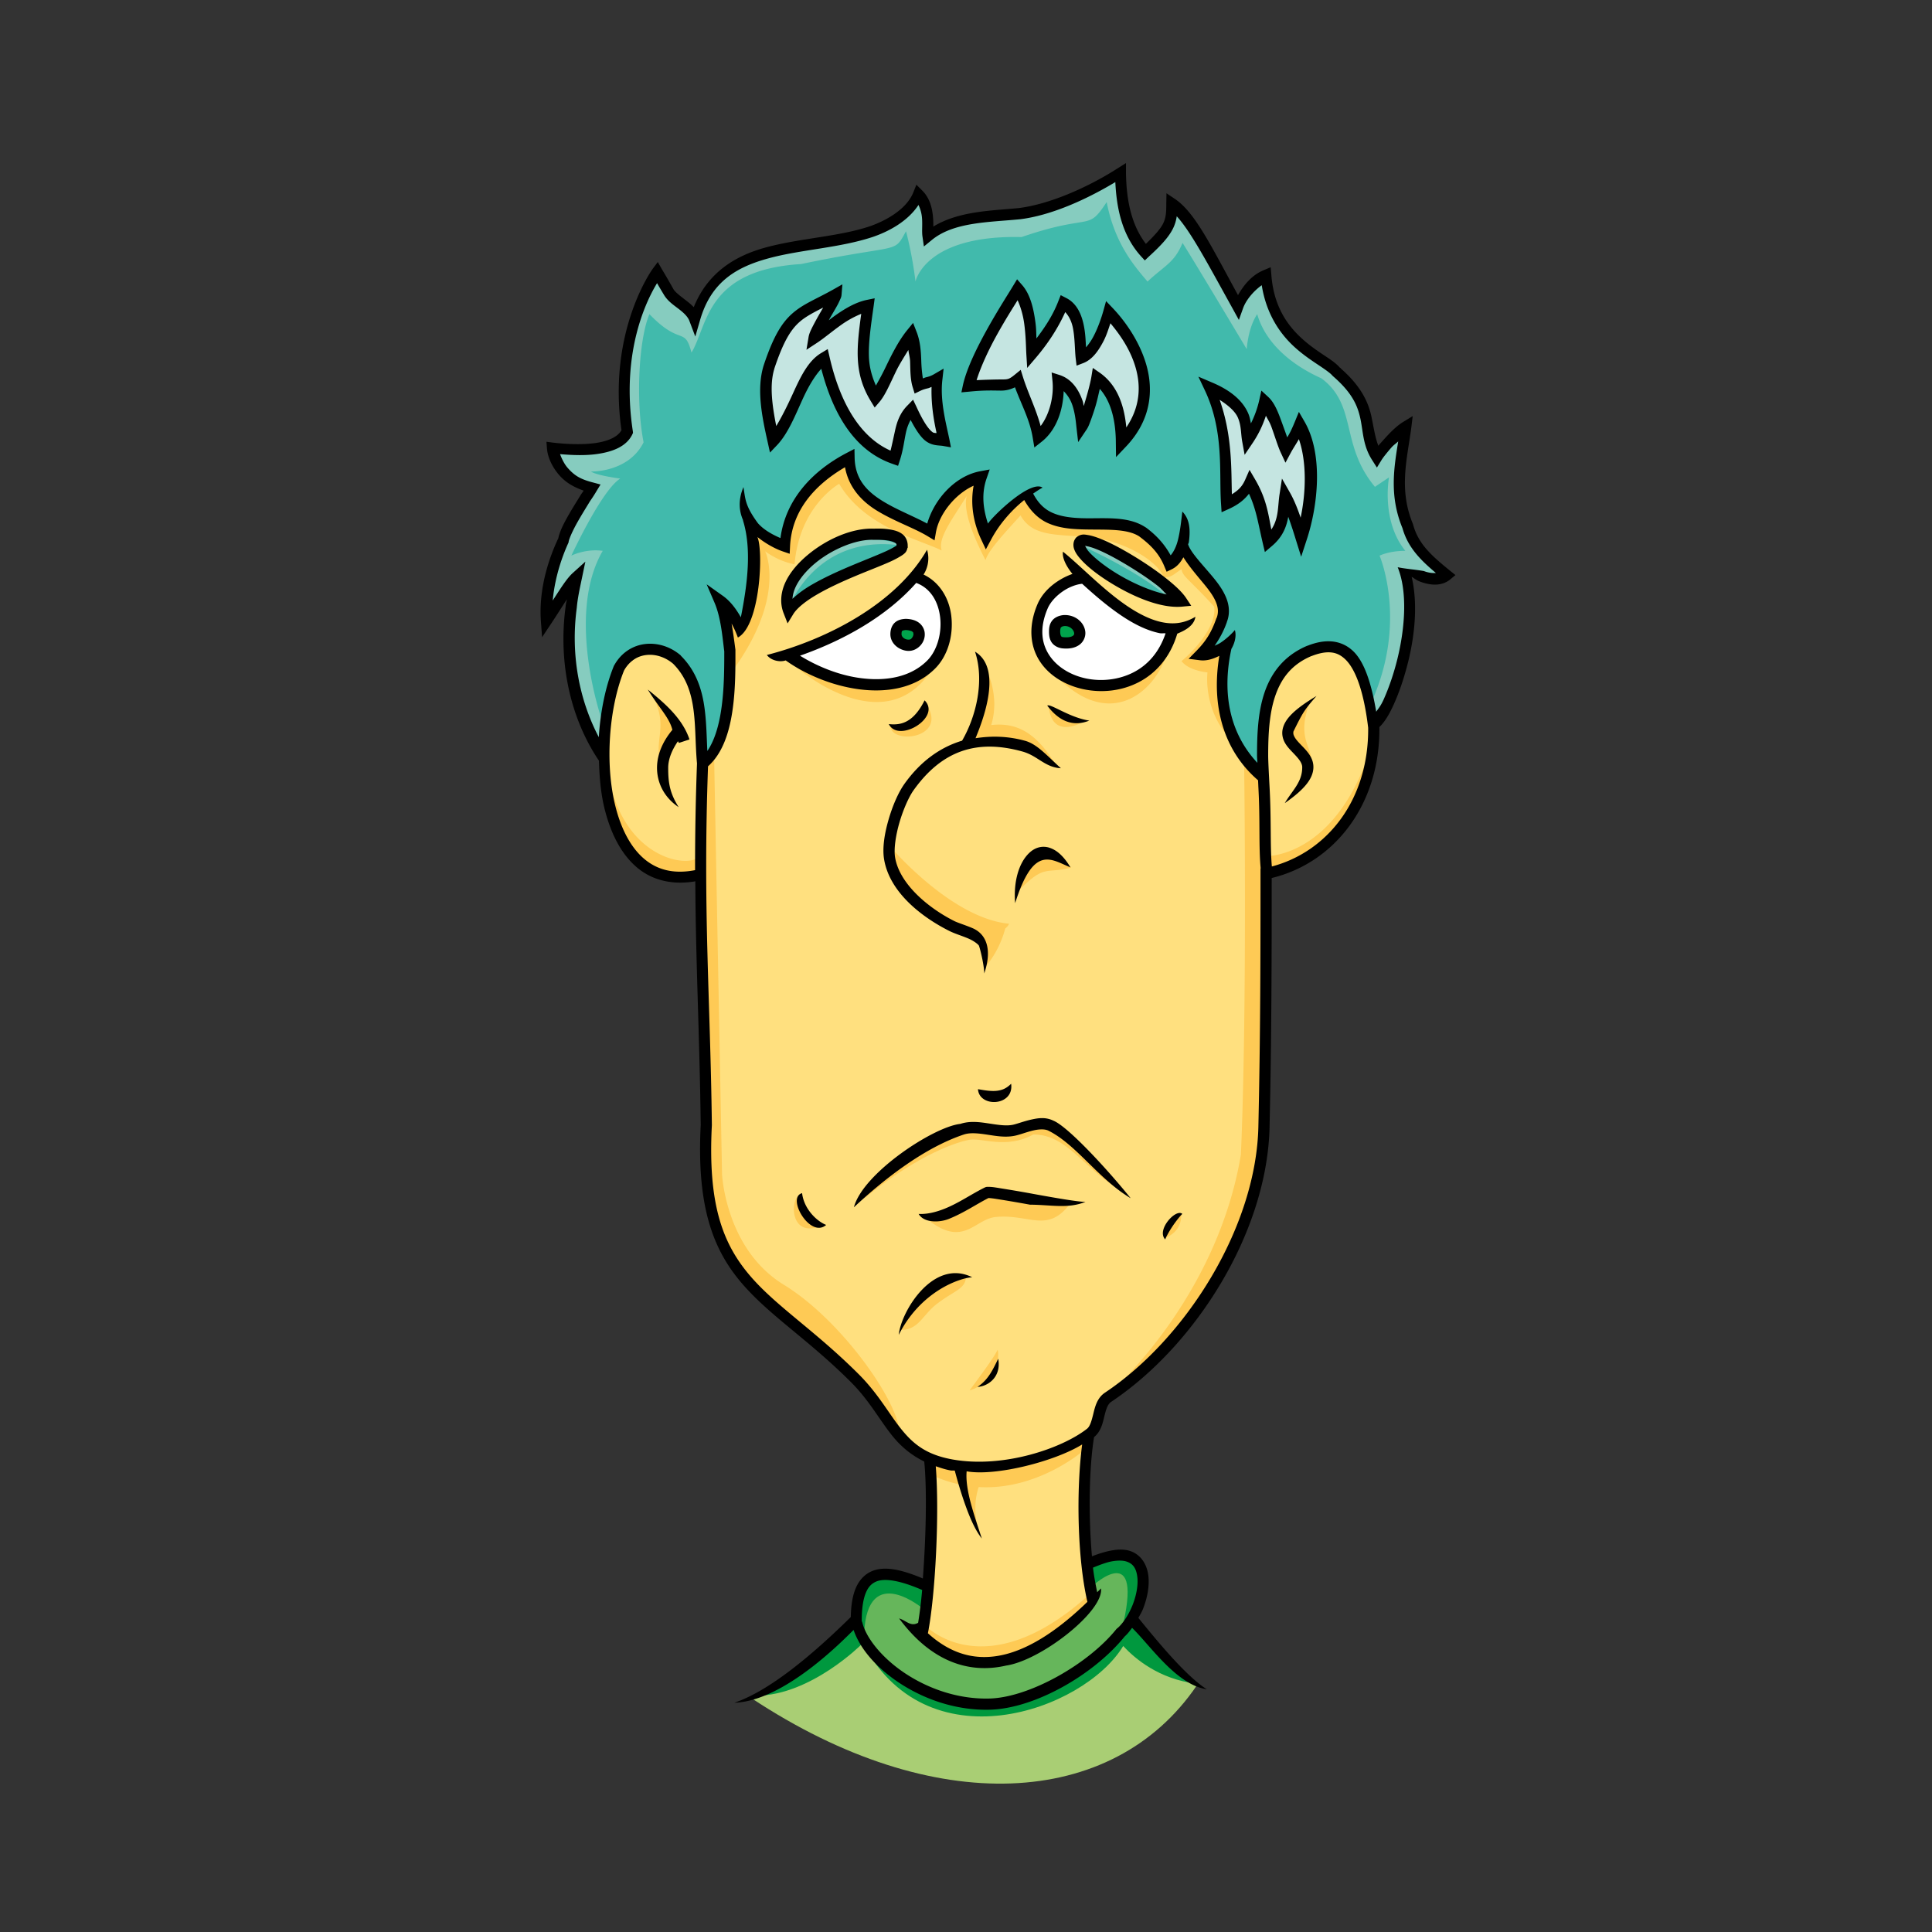
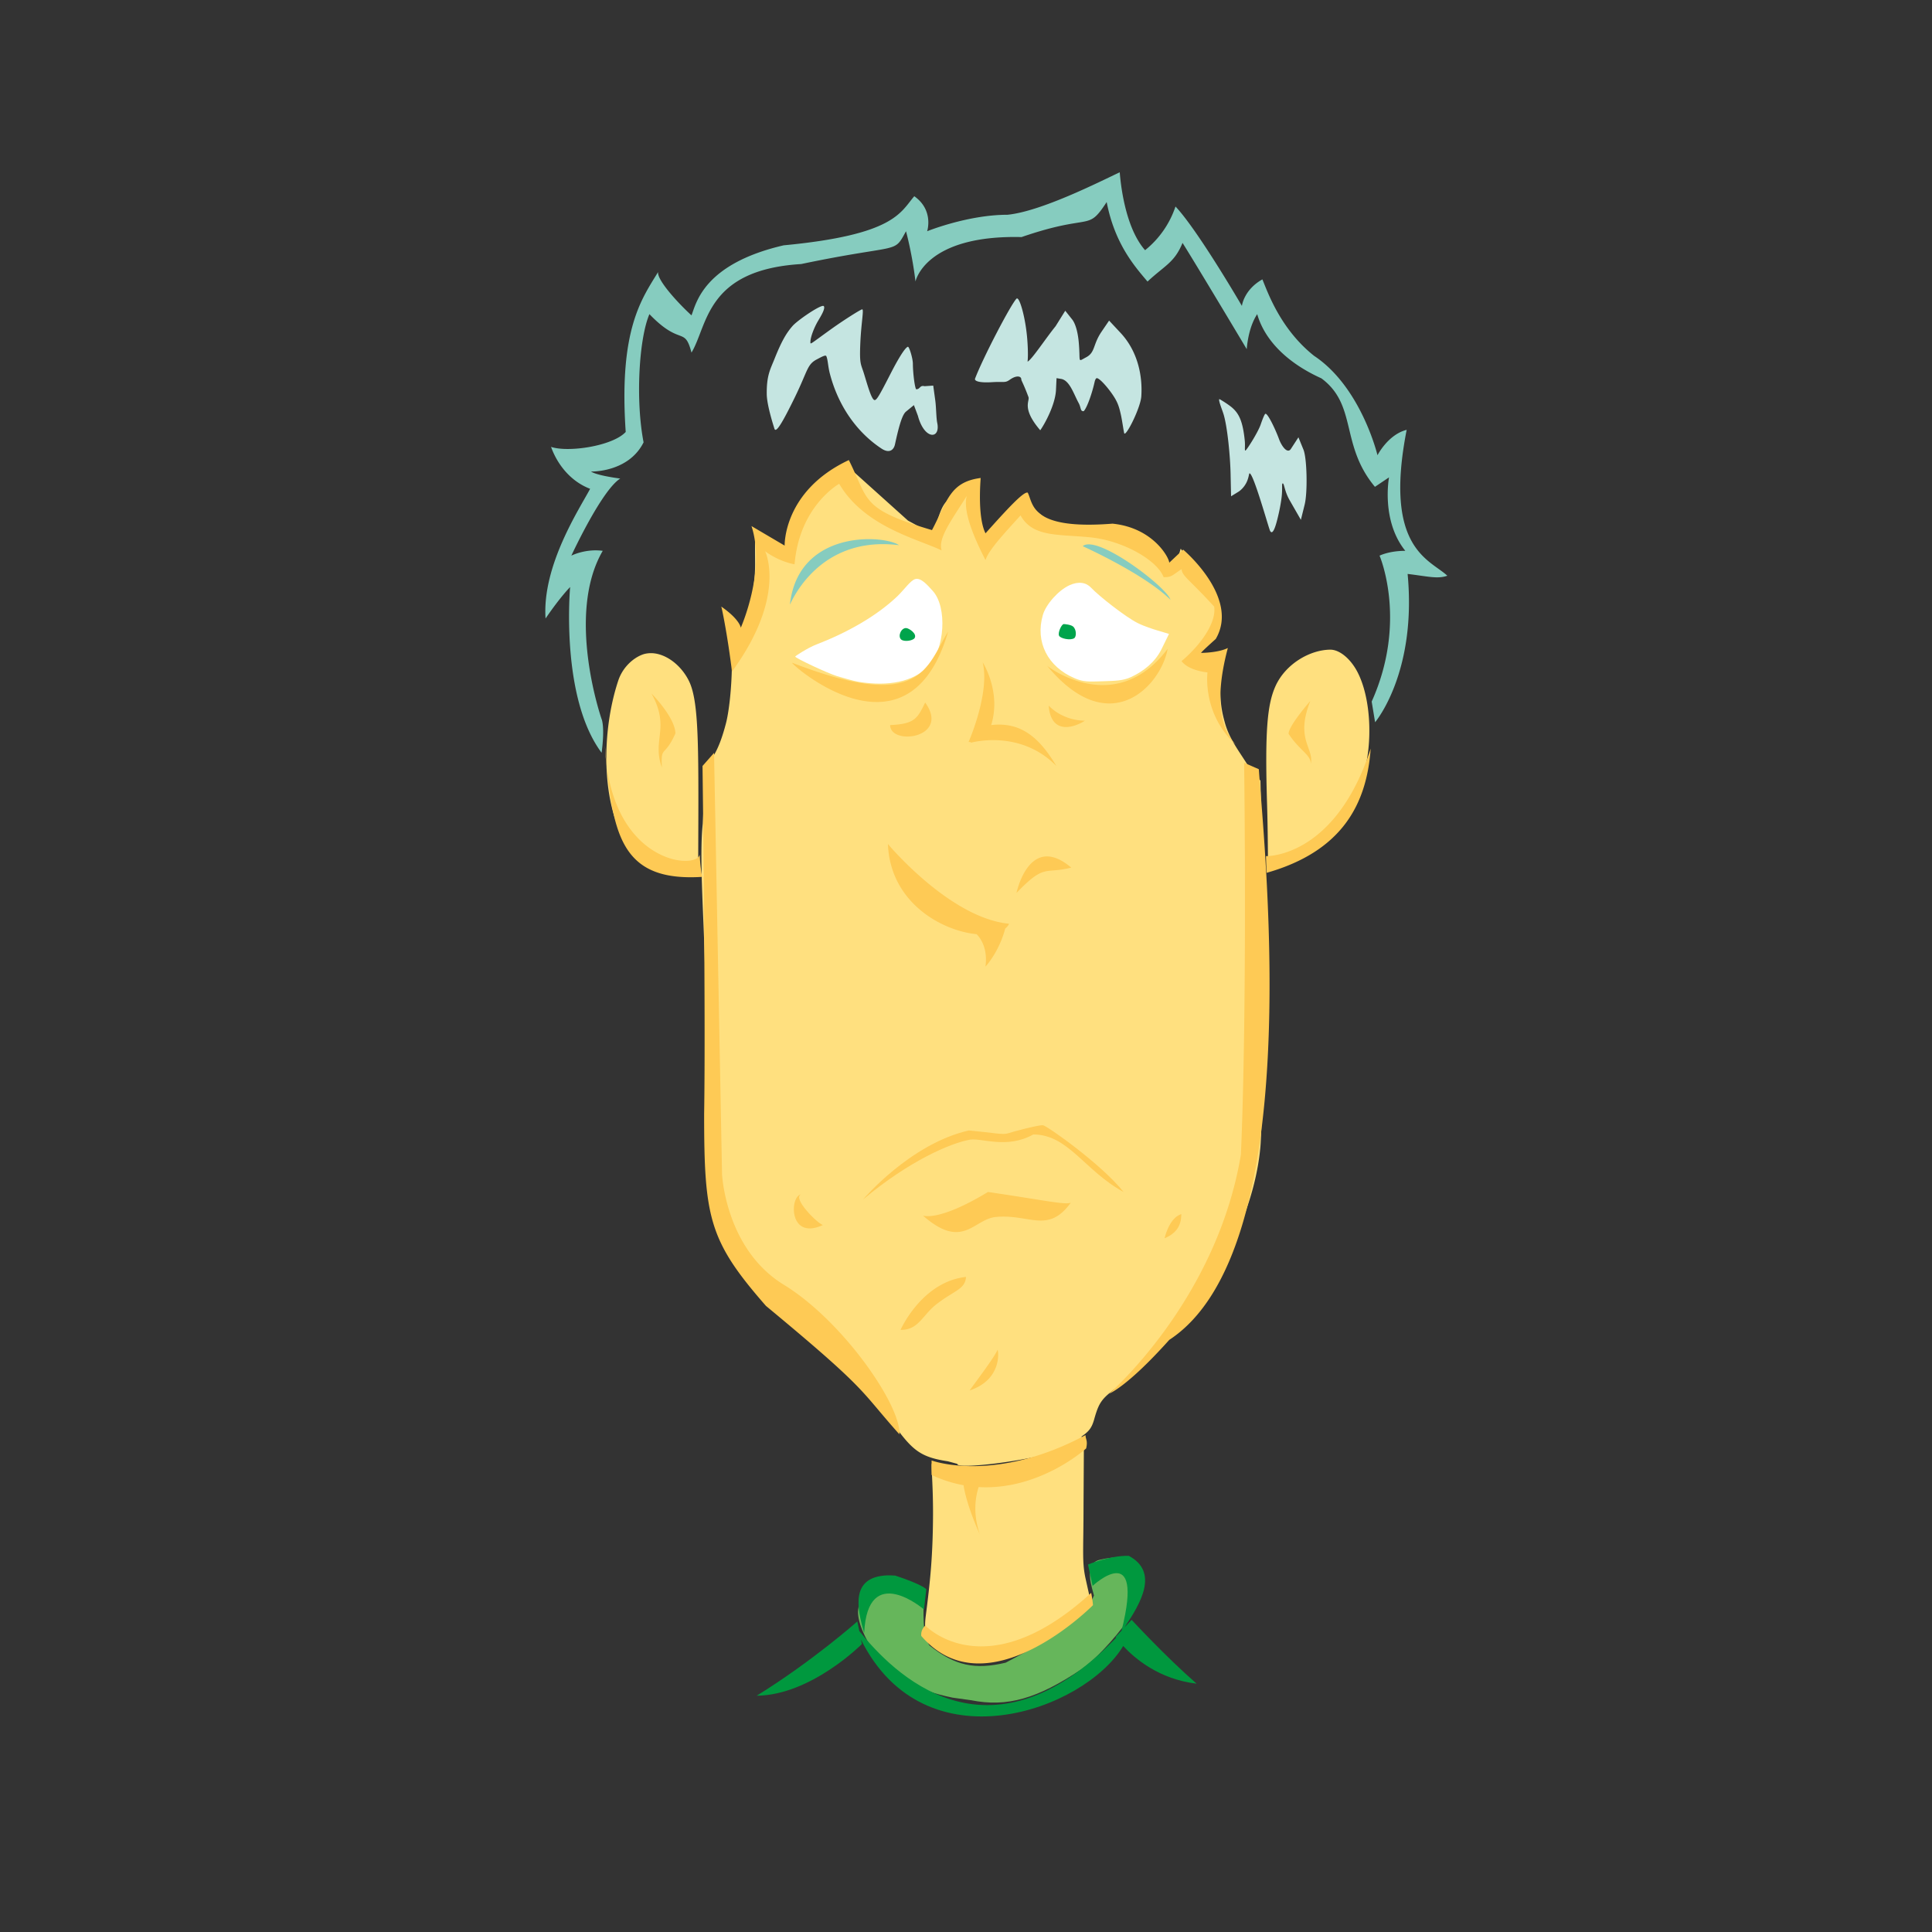
<svg xmlns="http://www.w3.org/2000/svg" viewBox="0 0 300 300">
  <rect x="0" y="0" width="300" height="300" fill="#333333" stroke="none" />
-   <path d="M131.25 71.875c-.04.022-.09.054-.09.125.04-.047.09-.094.09-.125zm-.09.125c-.41.434-2.35 1.521-3.19 2.156-1.82 1.369-3.16 2.996-3.94 4.5-.69 1.334-1.71 4.024-1.72 4.906 0 1.169-.08 1.844-.43 1.844-.26 0-1.73-1.184-4.57-2.594-.11-.054-.06 3.246-.06 4.844 0 4.965-1.54 9.263-2.09 10.313-.33.621-.87-1.228-1.78-1.563-.35.548.18 3.261.24 5.034.14 3.56-.28 8.53-.9 10.9-.53 2.04-1.22 4.03-2.13 5.32l-1.03 1.46-.44 8.82c-.52 4.89.1 13.52.29 20.37.18 6.64.28 17.59.4 24.16.24 13.18.46 15.59 2.19 19.91 1.83 4.58 4.16 6.83 12.47 13.96 7.48 6.42 9.91 8.75 13.03 13.1 3.92 5.45 4.83 6.74 9.69 7.47l1.47.4c-.26.88 10.47-.32 16.03-2.09-3.81 1.64-6.77 2.87-10.94 2.9l-3 .04c-.9-.28-2.72-.6-3.63-.57-.52-.09-2.19-.3-2.37-.37-.26-.1.14 2.56.13 7.94-.03 6.69-.47 10.6-1.13 15.78-.31 2.46.14 3.22.78 3.9.69.74 2.96 2.15 4.09 2.35l1.94.72c1.5.26 3.99-.08 5.5-.47 3.39-.87 7.04-2.67 10.5-5.88l2.85-2.65-.85-3.82c-.57-2.62-.31-4.29-.31-11.5l.06-9.93-.97.4c.48-.33.71-.65.6-1 1.09-.75 1.56-1.27 1.94-2.59.76-2.7 1.13-3.27 3.71-5.16 3.08-2.25 8.16-7.19 10.69-10.56 6.35-8.47 10.69-18.04 11.44-26.75.39-4.61.61-32.44.28-45.22l-.28-11.56-1.78-2.1c-1.43-2.37-3.01-4.23-3.75-6.93-.36-1.32-.72-2.66-.72-5.75 0-3.54.53-5.13.19-4.97-.69.31-3.1.9-3.63.78l-.75-.19 1.28-1.03c1.98-1.16 2.85-4.718 2.85-5.905 0-1.158-.42-2.745-2.07-4.75-.85-1.04-2.11-2.353-2.43-2.844l-1.57-2.343-.5 1.656c-.13.457-.48.905-.9 1.125-.77.399-.74.141-1.32-1-1.35-2.687-3.07-4.407-5.15-4.688-.61-.082-3.83-.428-6.38-.562-4-.211-4.71-.283-5.93-.844-1.3-.594-2.58-1.767-3.57-3.125-.37-.509-1.27-.16-2.9 1.531-.94.97-1.83 1.995-2.35 2.907-1.61 2.85-.97 2.695-1.78.874a11.907 11.907 0 01-1-5.874c.06-.775.2-2.124-.25-2.219-.46-.098-3.66 1.957-4.59 3.187-.92 1.214-1.31 3.639-1.75 4.156l-.38.469-3.59-1.937c-2.2-1.681-4.9-2.658-5.62-3.188-1.38-1.012-3.35-2.683-3.6-3.937-.07-.336-.62-1.331-.62-1.719zm75.37 28.88c-3.14.04-6.87 2.2-8.44 5.59-1.34 2.92-1.68 7.15-1.34 18.44.19 6.32.07 10.16.25 10.15.6-.01 5.06-1.98 6.31-2.84 4.08-2.8 6.87-6.87 8.41-11.97 1.44-4.78 1.22-11.82-.97-15.97-1.06-2-2.76-3.43-4.22-3.4zm-105.84.56c-.33.03-.67.1-.971.22-1.348.51-3.014 1.9-3.719 4.03-2.664 8.05-2.503 18.65.844 24.5 1.035 1.81 3.536 4.4 5.036 4.93.62.23 2.66.85 3.78.72l2.75-.31.03-8.87c.03-12.47-.08-18.21-1.5-21-1.36-2.68-3.99-4.44-6.25-4.22z" fill="#ffe07f" />
+   <path d="M131.25 71.875c-.04.022-.09.054-.09.125.04-.047.09-.094.09-.125zm-.09.125c-.41.434-2.35 1.521-3.19 2.156-1.82 1.369-3.16 2.996-3.94 4.5-.69 1.334-1.71 4.024-1.72 4.906 0 1.169-.08 1.844-.43 1.844-.26 0-1.73-1.184-4.57-2.594-.11-.054-.06 3.246-.06 4.844 0 4.965-1.54 9.263-2.09 10.313-.33.621-.87-1.228-1.78-1.563-.35.548.18 3.261.24 5.034.14 3.56-.28 8.53-.9 10.9-.53 2.04-1.22 4.03-2.13 5.32l-1.03 1.46-.44 8.82c-.52 4.89.1 13.52.29 20.37.18 6.64.28 17.59.4 24.16.24 13.18.46 15.59 2.19 19.91 1.83 4.58 4.16 6.83 12.47 13.96 7.48 6.42 9.91 8.75 13.03 13.1 3.92 5.45 4.83 6.74 9.69 7.47l1.47.4c-.26.88 10.47-.32 16.03-2.09-3.81 1.64-6.77 2.87-10.94 2.9l-3 .04c-.9-.28-2.72-.6-3.63-.57-.52-.09-2.19-.3-2.37-.37-.26-.1.14 2.56.13 7.94-.03 6.69-.47 10.6-1.13 15.78-.31 2.46.14 3.22.78 3.9.69.74 2.96 2.15 4.09 2.35l1.94.72c1.5.26 3.99-.08 5.5-.47 3.39-.87 7.04-2.67 10.5-5.88l2.85-2.65-.85-3.82c-.57-2.62-.31-4.29-.31-11.5l.06-9.93-.97.4c.48-.33.71-.65.6-1 1.09-.75 1.56-1.27 1.94-2.59.76-2.7 1.13-3.27 3.71-5.16 3.08-2.25 8.16-7.19 10.69-10.56 6.35-8.47 10.69-18.04 11.44-26.75.39-4.61.61-32.44.28-45.22l-.28-11.56-1.78-2.1c-1.43-2.37-3.01-4.23-3.75-6.93-.36-1.32-.72-2.66-.72-5.75 0-3.54.53-5.13.19-4.97-.69.31-3.1.9-3.63.78l-.75-.19 1.28-1.03c1.98-1.16 2.85-4.718 2.85-5.905 0-1.158-.42-2.745-2.07-4.75-.85-1.04-2.11-2.353-2.43-2.844l-1.57-2.343-.5 1.656c-.13.457-.48.905-.9 1.125-.77.399-.74.141-1.32-1-1.35-2.687-3.07-4.407-5.15-4.688-.61-.082-3.83-.428-6.38-.562-4-.211-4.71-.283-5.93-.844-1.3-.594-2.58-1.767-3.57-3.125-.37-.509-1.27-.16-2.9 1.531-.94.97-1.83 1.995-2.35 2.907-1.61 2.85-.97 2.695-1.78.874a11.907 11.907 0 01-1-5.874c.06-.775.2-2.124-.25-2.219-.46-.098-3.66 1.957-4.59 3.187-.92 1.214-1.31 3.639-1.75 4.156l-.38.469-3.59-1.937zm75.37 28.88c-3.14.04-6.87 2.2-8.44 5.59-1.34 2.92-1.68 7.15-1.34 18.44.19 6.32.07 10.16.25 10.15.6-.01 5.06-1.98 6.31-2.84 4.08-2.8 6.87-6.87 8.41-11.97 1.44-4.78 1.22-11.82-.97-15.97-1.06-2-2.76-3.43-4.22-3.4zm-105.84.56c-.33.03-.67.1-.971.22-1.348.51-3.014 1.9-3.719 4.03-2.664 8.05-2.503 18.65.844 24.5 1.035 1.81 3.536 4.4 5.036 4.93.62.23 2.66.85 3.78.72l2.75-.31.03-8.87c.03-12.47-.08-18.21-1.5-21-1.36-2.68-3.99-4.44-6.25-4.22z" fill="#ffe07f" />
  <path d="M166.9 105.33c-4.228-1.781-6.18-5.656-4.965-9.84.482-1.658 2.43-3.837 4.121-4.61 1.435-.656 2.608-.438 3.375.386 1.174 1.261 5.317 4.52 7.217 5.476 1.023.515 2.422.958 3.06 1.149l1.815.544-1.17 2.38c-.971 1.973-2.737 3.403-4.741 4.327-1.232.568-2.39.577-4.45.648-2.206.075-2.944.095-4.262-.46zM133.36 105.88c-.811-.133-2.648-.663-3.386-.89-1.506-.462-6.496-2.812-6.494-3.039 0-.081 1.958-1.36 3.248-1.858 4.742-1.827 9.345-4.385 12.617-7.51 1.061-1.014 2.04-2.468 2.78-2.665.894-.238 1.882.918 2.712 1.837 2.301 2.546 1.853 9.104-.66 11.694-2.37 2.44-6.27 3.174-10.816 2.431z" fill="#fff" />
  <path d="M165.19 96.906c-.35 0-.94 1.299-.75 1.782.17.46 1.78.802 2.37.406.35-.23.36-1.36-.19-1.813-.34-.292-1.3-.375-1.43-.375zm-24.44.625c-.79-.091-1.38 1.216-.84 1.75.42.428 1.87.226 2.12-.219.38-.662-.84-1.481-1.28-1.531z" fill="#00a44c" />
-   <path d="M173.34 27.719c-.9.267-7.27 3.525-9.9 4.375-2.41.774-3.78 1.087-7.97 1.531-5.84.617-7.46.64-9.66 2.25-.75.551-1.98 1.541-2.12.875-.1-.453.01-.833-.1-2.312-.1-1.48-.8-2.965-.9-3.063s-1.36 1.117-1.66 1.5c-.61.779-3.2 2.432-4.41 2.906-1.92.755-4.45 1.568-9.31 2.438-9.64 1.726-12.26 2.392-15 4.906-1.75 1.605-2.79 2.526-3.78 5.656-.65 2.07-.51 2.984-.75 2.375-.88-2.216-.45-2.058-1.84-3.25-.85-.724-2.52-1.831-2.88-2.5l-1.03-1.906-1.41 1.75c-1.496 1.883-2.569 6.641-3.12 10.75-.302 2.25-.332 9.484.031 10.781.123.438-.136.981-.937 1.781-1.505 1.505-3.887 1.865-6 1.719L86.312 70l.75 1.75c-.288 1.434 2.351 2.839 4 3.312.855.246.97.418 1.532.594-.197.651-1.123 1.023-2.282 2.938-1.158 1.914-2.245 4.705-2.843 6.25-1.056 2.725-2.313 8.756-2.031 9 .355.308 1.71-2.007 2.187-2.75.85-1.325 2.086-2.465 2.406-2.344.305.115.028.545-.219 1.625-1.897 8.308-2.212 14.525 1.25 21.035l2.063 3.84.469-2.41c1.277-6.48 1.447-8.52 2.718-10.06 2.424-2.939 7.178-2.75 9.908.38 2.02 2.32 2.55 4.96 2.81 9.65.09 1.67.68 4.25.78 4.31.11.07 1.11-1.62 1.35-2.24.98-2.61 1.57-4.9 1.72-9.82.16-5.863-.09-8.171-1.5-11.591-.5-1.203-.48-.762-.66-1.531.36.154 2.2 1.95 2.66 2.718.26.448 1.31 1.845 1.68 1.75.3-.077 1.79-5.057 1.41-8.75-.31-2.988-.06-3.703-.56-5.781.08-.966.84-.854 1.4-.687 1.14 1.378 4.02 3.491 4.31 3.031.12-.184.31-1.986.32-2.281.01-1.015 1.51-3.686 2.81-5.344.72-.914 1.89-2.329 2.78-3.032 1.59-1.251 4.32-2.874 4.75-2.874.12 0 .15.948.22 1.874.27 3.407 2 4.652 7.28 7.25 1.83.899 4.36 2.346 4.47 2.344s.45-1.56.81-2.406c.46-1.074 1.05-1.965 2.38-3.281 1.61-1.604 2.05-1.775 3.59-2.281 2.22-.728 1.96-.77 1.72-.157-.53 1.382-.45 2.126-.34 3.969.06 1.148.18 3.549.93 4.219.1.148 1.2-1.676 2.25-2.657.21-.194 4.36-2.814 4.69-2.468l.63 1.031c.22 1.125 2 1.824 3.31 2.219.48.146 3.55.666 6.28.781 4.51.189 5.01.882 6.34 1.5 1.51.699 2.35.907 3.72 2.469l1.35 1.5.93-1.25c.56-.327.6-1.321.78-2.469.19-1.148.3-2.105.38-2.187.41-.408.24 2.076.28 3.874.05 2.192.32 1.585 3.03 4.813 3.41 4.052 3.23 5.662 1.81 8.75-.37.829-1.32 2.795-1.24 2.875.07.08 1.57-.53 2.06-1 .48-.469.95-.719 1.44-1.188.33-.324-.18.729-.72 2.998-.53 2.2-.77 5.75-.25 8.19.43 2.04 1.17 4.55 2.37 6.09l.81 1.03 1.88 1.79.06-4c.72-3.61.87-6.6 1.85-8.69 1-2.15 3.34-4.84 5.28-5.56 5.68-2.122 8.27-.34 10 6.81.33 1.36.43 2.97 1 3.59.67-.23 2.17-3.72 2.93-6.12 1.65-5.148 2.46-10.637 1.57-14.034-.3-1.106-.23-1.676-.44-2.468.48.038 3.07 1.311 4.22 1l1.34-.376-1.9-2.093c-1.15-2.249-2.51-3.065-3.63-6.344-.58-1.711-.85-2.441-.87-4.875-.02-1.623.28-3.912.4-4.938.21-1.853.57-3.264.03-2.781-.29.268-2.17 1.533-2.65 2.25-.49.717-.27 1.229-.94 1.281-.65.051-.63-1.803-1.16-4.437-.31-1.542-1.22-3.943-1.56-4.687-.88-1.91-3.31-4.212-6.31-6.344-4.42-3.132-6.83-5.98-7.91-9.844-.42-1.502-.35-2.623-.81-2.375-.66.353-3.02 2.139-3.41 3.437-.16.554.16.917-.31 1.438-.56-.759-.68-1.984-2.22-4.75-2.96-5.32-3.99-8.111-5.75-9.406l-1.94-1.406-.78 2.25c-.68.67-1.24 1.623-2.28 2.687l-1.4 1.469-1.41-1.282c-1.37-2.649-2.04-3.964-2.53-7.968-.19-1.539.05-2.816-.6-2.625zM136 83.469c-1.84.026-3.46.354-5.12 1-3.56 1.382-6.91 4.687-7.94 7.156-.49 1.167 0 2.578 1.81.469.89-1.037 4.7-2.806 8.97-4.594 1.83-.767 4.39-1.739 4.97-2.031.97-.489.82-1.348.34-1.625-.29-.167-1.76-.393-3.03-.375zm32.56.843c-.92.015-.1 1.189.53 1.876 1.57 1.696 5.72 4.252 8.88 5.5 1.04.412 3.59 1.406 3.72.937.95.037-5.65-4.754-9.19-6.687-2.22-1.213-3.39-1.634-3.94-1.626z" fill="#41baac" />
  <path d="M157.94 46.344a.132.132 0 00-.1.031c-.93.984-5.2 9.183-6.43 12.406-.15.372.59.691 2.65.563 1.95-.121 1.98.162 2.78-.406.95-.671 1.75-.592 1.75 0 0 .161.34.645 1.1 2.687.28.653-1.14 1.704 1.84 5.187.8-1.138 2.31-4.004 2.44-6.187l.09-1.906.75.125c1.3.26 1.92 2.341 2.69 3.75.4.741.22 1.297.78 1.25.54-.55 1.34-2.928 1.69-4.532.07-.331.21-.593.34-.593.53 0 2.27 2.11 2.94 3.343.4.729.57 1.326.78 2.25.22.925.48 2.921.56 3 .34.341 2.5-3.988 2.63-5.75.22-3.195-.55-7.02-3.22-9.874l-1.78-1.907-1.19 1.75c-1.37 2.032-.92 3.191-2.41 3.969-1.36.716-.82.829-1.12-2.438-.17-1.791-.6-2.929-1-3.437l-1.09-1.375-1.5 2.406c-1.51 1.853-3.7 5.201-4.35 5.5.04-.393.11-1.272-.03-3.25-.24-3.376-1.14-6.543-1.59-6.562zm-30.1 1.156c-.61-.076-3.99 2.227-4.78 3.125-.99 1.13-1.73 2.435-2.78 5.063-.66 1.665-1.25 2.576-1.22 5.5.02 1.77 1.06 4.938 1.19 5.374.23.753 1.21-.853 3.16-4.843 2.08-4.266 1.89-5.126 3.47-5.938.6-.311 1.34-.743 1.43-.469.25.522.25 1.611.57 2.782 1.47 5.555 4.67 9.372 8 11.562 1.21.797 1.9.224 2.09-.656.66-3.04 1.15-4.634 1.72-5.094l1.22-1 .62 1.656c1.01 3.797 3.55 3.671 3 1.094-.16-.755-.16-2.517-.31-3.531l-.31-2.25-1.35.094c-.76-.205-.68.518-1.31.469-.24-.392-.5-2.709-.5-3.938 0-.863-.58-2.728-.78-2.656-.55.198-1.82 2.486-2.72 4.25-1.73 3.374-2.19 4.21-2.53 4-.45-.278-.99-2.197-1.53-3.969-.51-1.684-.75-1.43-.6-4.875.14-3.143.58-5.219.29-5.219-.21 0-2.8 1.63-4.76 3.031-3.43 2.459-3.28 2.488-3.28 2.032 0-.75.58-2.228 1.16-3.219.38-.651 1.17-1.886.94-2.313a.163.163 0 00-.1-.062zm61.5 14.469c-.19.171.45 1.673.66 2.375.6 1.984 1.05 6.662 1.09 9.5l.07 3.218 1.12-.687c.34-.205.91-.711 1.28-1.469.37-.757.37-1.404.47-1.406.61-.013 2.98 8.551 3.19 8.938.41.749.86-.748 1.12-1.782.14-.553.48-1.936.66-3.375.18-1.438-.02-2.227.19-2.219.23.011.26 1.228 1.09 2.657l1.72 3 .59-2.375c.47-1.913.36-7.123-.18-8.5l-.79-1.938-1.18 1.813c-.53.791-1.41-.41-1.82-1.5-.58-1.584-1.76-4.035-2.12-3.969-.17.031-.58 1.206-.75 1.688-.44 1.261-2.21 4.026-2.37 4.031-.15.004 0-.703-.1-1.625-.3-2.859-.86-4.091-1.94-5.032-.53-.467-1.78-1.254-2-1.343z" fill="#c5e5e1" />
  <path d="M147.93 263.61c-5.377-1.072-9.63-3.291-12.235-7.143-1.371-2.028-2.669-4.823-2.434-6.55.425-3.136 1.953-5.043 4.145-4.994 1.177.027 5.305 1.253 6.038 1.73-.047 4.02-.27 7.163.886 8.858 4.023 3.19 7.102 3.785 11.827 2.67 9.404-4.897 12.838-8.086 13.713-10.433-.15-.775-1.763-4.892.857-5.535 2.545-.624 4.8-.475 5.61.615.94 1.263.634 5.59-.791 8.072-1.074 1.87-4.956 6.514-7.665 8.326-6.755 4.518-11.468 5.903-17.068 4.786z" fill="#66b65b" />
-   <path d="M175.78 252.31l-1.22 1.502c-2.821 3.512-5.162 4.992-8.662 7.09-.553.319-8.798 2.922-11.85 4.164-2.19-1.335-11.841-2.72-12.444-3.062-3.626-2.05-6.51-4.67-7.863-7.464-.282-.582-1.215-1.684-1.245-1.714-.03-.03-1.454 1.318-2.44 2.254-4.578 4.34-8.076 6.715-11.83 8.028-.498.173-1.376.07-1.503.61 28.36 18.757 56.07 17.13 69.08-1.948-.462-.539-1.672-1.154-1.994-1.338-1.658-.948-2.091-2.21-5.634-5.751z" fill="#a9ce74" />
  <path d="M131.81 71.438c-10.23 4.798-9.97 13.281-9.97 13.281s-2.37-1.39-5.15-3.031c2.27 6.944-1.66 15.781-1.66 15.781s-.13-1.261-3.03-3.281c.13.378 1.02 4.79 1.66 10.092 8.58-11.742 5.15-18.686 5.15-18.686s1.91 1.526 4.57 2.031c.75-9.091 6.93-12.5 6.93-12.5 3.92 6.692 12.25 8.576 15.91 10.344-.63-1.894 1.63-4.807 3.9-8.469-.63 2.273 1.02 6.307 2.91 9.969.51-1.642 3.17-4.412 5.44-6.938 1.89 3.41 5.79 2.901 10.84 3.407 5.05.505 10.37 3.535 11.38 6.187 1.26 0 1.26-.24 2.78-1.25.13 1.136 1.15 1.519 5.06 5.813.38 2.272-1.78 5.69-5.06 8.472 1.14 1.51 4.03 1.75 4.03 1.75s-.87 6.45 4.44 11.25c-3.79-3.79-2.29-11.25-1.28-15.04-1.52.76-4.16.76-4.16.76s-.12-.01 2.28-2.161c3.79-6.44-5.06-13.875-5.06-13.875l-2.16 2.031c0-.758-2.5-5.431-8.81-6.063-12.75 1.011-12.27-3.044-13.16-4.812-.63-.253-3.28 2.651-6.56 6.312-.88-1.767-1-5.184-.75-8.593-4.8.631-5.16 3.548-7.56 8.093-11.11-3.282-9.75-4.561-12.91-10.874zm15.41 26.656c-3.41 5.426-4.02 12.636-24.22 4.816-.43 0 17.99 16.52 24.22-4.816zm34.09 2.656c-8.2 10.86-18.69 2.66-18.69 2.66 9.73 11.74 17.68 3.02 18.69-2.66zm-28.72 2.09c1.16 4.78-2.18 12.35-2.18 12.35s.01.05.34.03l-.03.12s7.6-2.21 13.31 3.6c-2.54-4.24-5.38-6.91-10.12-6.35 1.61-5.19-1.32-9.75-1.32-9.75zm-51.43 4.85c2.96 5.36.04 7.14 1.62 11.5-.19-3.54.39-1.46 2.1-5.31-.07-2.53-3.72-6.19-3.72-6.19zm102.31 1.15s-3.38 3.85-3.38 5.1c1.68 2.59 3.51 3.28 3.44 4.68.56-2.47-2.46-3.77-.06-9.78zm-59.81.25c-1.21 2.5-1.65 3.33-5.44 3.5.04 3.26 9.41 2.01 5.44-3.5zm19.18.47c.36 4.73 4.11 3.33 5.63 2.35-3.66-.05-5.63-2.35-5.63-2.35zm-68.902 6.25c.047 1.15.139 2.23.281 3.25a190.85 190.85 0 01-.281-3.25zm118.9.44c-5.53 17.05-16.25 16.69-16.25 16.69s.01 1.07.1 2.59c11.6-3.3 15.53-10.53 16.15-19.28zm-101.96.66l-1.79 2.03s.51 38.37.25 54.03c0 16.16.76 19.71 9.6 29.81 16.16 13.39 14.4 12.87 20.72 19.94.25-4.55-8.85-17.66-17.94-23.22s-9.6-17.19-9.6-17.19l-1.24-65.4zm82.31 1.53s.51 37.36-.5 60.84c-3.79 22.73-20.47 37.13-20.47 37.13s2.78-1.02 9.34-8.35c21.19-13.88 14.98-73.85 13.91-88.62l-2.28-1zm-98.94.78c1.086 11.51 3.136 17.67 14.78 16.94-.36-1.97-.37-3.47-.37-3.47-.38 2.28-12.225 1.65-14.41-13.47zm43.63 11.84c.34 9.03 8.28 13.47 13.78 14 .76.8 1.71 2.36 1.37 5.03 0 0 2.09-2.21 3.06-5.9.26-.22.47-.46.6-.75-9.22-.89-18.81-12.38-18.81-12.38zm24.37 1.94c-3.3.33-4.41 5.66-4.41 5.66 4.47-4.65 4.31-2.87 8.5-3.94-1.63-1.39-2.99-1.83-4.09-1.72zm-8.84 52.09c-7.71 4.68-10.1 3.66-10.1 3.66 6.23 5.47 7.85.54 11.35.22 5.24-.49 8.06 2.67 11.62-2.22-.88.38-4.16-.39-12.87-1.66zm-29.03.38c-1.77.28-1.93 7.21 3.4 4.75-1.01-.38-4.73-4.18-3.4-4.75zm59.06 3.06c-1.92.58-2.6 3.75-2.6 3.75 2.55-1.07 2.55-2.86 2.6-3.75zm-33.44 9.75c-6.88.76-10.16 8.22-10.16 8.22 2.78.07 3.41-2.31 5.6-4 2.74-2.12 4.45-2.3 4.56-4.22zm4.91 11.31c-.55 1.19-2.33 3.55-4.35 6.32 4.9-1.62 4.53-5.86 4.35-6.32zm13.65 13.25c-14.19 7.59-23.9 3.94-23.9 3.94v2.25c1.69.8 3.35 1.3 4.96 1.59.32 2.02 1.18 4.59 2.54 7.69-1.05-3.1-.77-5.63-.19-7.4 9.49.55 16.69-6 16.69-6 .28-1.23-.08-1.37-.1-2.07zm.88 24.5c-16.42 15.03-25.75 5.07-25.75 5.07s-.75.61-.63 1.62c10.23 11.87 26.66-4.78 26.66-4.78s-.03-.64-.28-1.91z" fill="#feca55" />
  <path d="M134.02 186.25s7.321-8.66 16.429-10.714c3.84.357 5.268.714 6.071.446.804-.267 4.822-1.339 5.447-1.25s9.107 6.072 12.5 10.357c-6.072-3.303-8.572-8.928-14.018-8.928-4.107 2.277-7.857.536-9.822.803-3.035.536-9.464 3.304-16.607 9.286z" fill="#feca55" />
  <path d="M175.28 241.59c-2.86-.09-6.34 1.35-6.34 1.35l.72 3.31s8.14-7.56 4.5 6.94l-.94 1 .09.12c-20.03 20.81-34.83 5.19-39.87-1.03l-.32-1.5s-6.96 6.18-15.62 11.53c8.48-.09 16.34-8.03 16.34-8.03l-.15-.69c9.92 19.94 34.65 11.07 40.72 1 1.76 1.9 5.53 5.16 11.4 5.85-4.82-4.2-10.09-9.91-10.09-9.91l-1.1 1.16c2.57-3.82 5.34-8.59.66-11.1zm-37.5 3.03c-5.7.22-4.76 5.01-3.59 8.94.53-11.16 9.28-3.65 9.28-3.65l.37-3.13s-.52-.7-4.81-2.12c-.44-.03-.87-.05-1.25-.04z" fill="#00983e" />
  <path d="M173.87 26.753c-3.08 1.449-12.2 6.083-17.436 6.596-6.158 0-12.467 2.558-12.467 2.558s1.08-3.264-2-5.438c-2.174 2.536-3.075 5.995-20.281 7.625-12.498 2.898-13.588 9.064-14.312 10.875-1.992-1.811-5.369-5.46-5.188-6.728-2.535 4.166-6.113 8.892-5.026 24.83-1.993 2.174-8.877 3.228-11.594 2.322.905 2.536 2.878 5.287 6.067 6.509-1.63 3.079-7.468 11.886-6.92 20.138 2.355-3.442 3.817-4.884 3.817-4.884s-1.57 17.107 4.889 25.732c.543-4.166-.014-5.264-.014-5.264s-5.608-16.131.188-26.093c-2.717-.363-4.875.75-4.875.75s4.695-10.159 7.593-11.97c-3.984-.543-4.53-1.093-4.53-1.093s5.8.178 8.155-4.532c-1.267-6.52-.723-16.103.907-19.906 4.89 5.072 5.444 1.803 6.53 5.97 2.537-4.167 2.18-12.845 17.032-13.75 15.577-3.26 14.289-1.472 16.28-5.095 1.088 4.166 1.47 7.813 1.47 7.813s1.435-7.269 16.469-6.906c11.049-3.804 10.14-.728 13.219-5.438 1.268 6.52 4.351 9.99 6.343 12.344 2.717-2.535 4.17-2.92 5.438-6 2.173 3.442 9.969 16.5 9.969 16.5s.176-3.264 1.625-5.437c1.087 3.803 4.354 7.433 9.969 9.969 5.614 4.166 2.878 10.323 8.312 16.844l2.188-1.47s-1.273 6.698 2.53 11.407c-2.535 0-4 .75-4 .75s4.392 10.16-1.223 22.658l.53 3.209s6.5-7.633 5.05-23.028c3.08.362 4.633.822 6.166.276-2.717-2.535-9.935-4.177-6.312-22.652-2.898.725-4.532 3.941-4.532 3.941s-2.52-10.57-9.842-15.43c-5.253-4.167-7.211-9.908-8.032-11.875-2.898 1.63-3.18 4.12-3.18 4.12S185.97 35.69 182.53 32.067a14.632 14.632 0 01-4.723 6.782c-2.717-3.079-3.674-8.783-3.935-12.099zm-38.84 56.966c-4.755-.031-11.463 1.996-12.375 10.156.19-.253 4.374-10.797 16.938-9.219-.631-.473-2.401-.923-4.563-.937zm33.906.813c-.34.015-.607.1-.813.28 0 0 9.474 4.25 13.626 8.313-.607-1.86-9.523-8.748-12.812-8.594z" fill="#86ccbf" />
-   <path d="M174.84 25.32l-1.328.84c-4.725 3.024-10.638 5.571-15.337 6.151-4.122.412-9.256.432-13.25 2.872.003-.525.007-.813-.054-1.517-.115-1.32-.474-2.885-1.653-4.065l-.921-.92-.488 1.219c-1.057 2.603-4.236 4.38-6.801 5.256-4.786 1.596-10.736 1.822-16.041 3.252-4.819 1.299-9.07 3.91-11.245 9.294-.401-.432-.851-.784-1.274-1.11-.828-.64-1.582-1.204-1.87-1.68.028.045-.454-.813-.894-1.572-.439-.76-.894-1.518-.894-1.518l-.65-1.138-.786 1.057s-7.055 9.627-4.85 25.065c-.573 1.004-1.994 1.689-3.983 1.978-2.07.3-4.577.189-6.64-.054l-1.029-.136.081 1.057c.123 1.532.971 3.06 1.897 4.119 1.024 1.17 2.256 1.864 3.794 2.411-.011.017-.016.038-.027.055-.203.301-.35.49-.46.677-.46.765-1.275 2.034-2.006 3.333-.686 1.218-1.256 2.38-1.463 3.441 0 .002-.027-.002-.027 0-.645 1.423-3.07 6.656-2.656 12.736l.19 2.52 1.409-2.113c.724-1.075 1.606-2.49 2.439-3.767-.052.347-.156.671-.19 1.03-.002.018.001.036 0 .054-1.206 8.898.821 17.543 5.175 23.981.071 2.645.3 5.254.922 7.668.929 3.61 2.498 6.801 4.958 8.888 2.294 1.946 5.394 2.795 9.078 2.168.069 12.93.664 23.685.84 37.8v.054c-.635 12.332 1.783 19.05 6.124 24.252 4.347 5.21 10.428 8.884 17.207 15.662 2.819 2.82 4.354 5.735 6.367 8.265 1.294 1.625 2.892 3.022 5.013 4.064.445 4.473.258 11.867-.216 18.155-3.262-1.364-5.939-1.998-7.967-1.11-1.126.492-1.977 1.444-2.493 2.709-.476 1.168-.696 2.642-.731 4.39-5.854 5.77-12.593 11.462-18.074 13.305 7.82-.236 17.188-10.023 18.507-11.3.96 2.833 3.417 5.74 6.882 8.076 3.853 2.597 8.89 4.458 14.307 4.308 7.004-.195 16.117-5.456 20.892-11.354.037-.031.072-.076.109-.108.388-.344.719-.802 1.056-1.247 2.83 2.746 6.887 8.838 11.597 9.538-3.279-2.085-7.728-7.533-10.622-11.083.24-.452.512-.869.705-1.355.676-1.705 1.043-3.557.84-5.23s-1.124-3.261-2.872-3.82c-1.463-.467-3.455-.098-5.88.84-.56-6.35-.45-13.734.325-18.507 1.069-.873 1.34-2.16 1.598-3.224.263-1.082.507-1.883 1.057-2.25 13.112-8.752 24.364-26.441 24.604-42.975.3-13.451.327-25.315.325-38.37 9.72-2.34 16.866-11.396 16.72-23.438.814-.765 1.532-1.947 2.276-3.604.821-1.832 1.61-4.134 2.222-6.639 1.038-4.255 1.473-9.027.514-13.088.47.269.699.512 1.274.732 1.45.554 3.301.835 4.715-.326l.813-.677-.84-.677c-2.73-2.225-4.884-4.062-5.718-7.1l-.027-.054v-.054c-2.267-5.45-.915-10.08-.27-15.012l.216-1.789-1.545.949c-1.042.646-2.088 1.74-2.98 2.737-.307.342-.567.622-.813.92-.515-1.368-.702-2.774-1.057-4.47-.458-2.185-1.533-4.683-4.742-7.506-.047-.042-.06-.093-.108-.135l-.027.027c-.587-.693-1.394-1.239-2.385-1.897-1.047-.696-2.248-1.504-3.414-2.547-2.333-2.087-4.503-5.046-4.877-9.999l-.109-1.192-1.084.46c-1.812.74-3.084 2.283-3.983 3.875-4.24-7.758-6.698-12.86-9.782-14.93l-1.328-.894-.027 1.626c0 1.365-.044 2.176-.514 3.116-.397.79-1.288 1.802-2.656 3.116-2.343-3.064-3.025-6.98-3.089-11.001v-1.544zm-1.653 2.954c.198 4.086 1.04 8.258 3.983 11.516l.596.65.624-.596c1.978-1.8 3.104-3.067 3.74-4.336.325-.651.498-1.268.595-1.924 2.162 2.362 4.672 7.092 8.725 14.416l.922 1.68.65-1.815c.457-1.278 1.613-2.655 2.9-3.577.72 4.542 2.9 7.642 5.202 9.7 1.277 1.143 2.58 2.012 3.631 2.71 1.05.699 1.864 1.279 2.114 1.6l.054.053.054.055c3.089 2.672 3.864 4.703 4.281 6.692.417 1.99.377 4.09 1.789 6.314l.758 1.192.732-1.192c-.001.002.203-.319.488-.677.285-.36.663-.83 1.084-1.3.318-.357.653-.552 1.002-.895-.647 4.09-1.408 8.423.65 13.44.008.029.02.052.027.081.861 3.037 2.917 5.008 5.176 6.91-.57.043-1.184-.036-1.87-.298-1.314-.237-2.93-.348-4.064-.596 1.538 3.792 1.147 9.361-.027 14.172-.587 2.404-1.37 4.622-2.14 6.34-.456 1.016-.769 1.341-1.166 1.924-.777-4.566-1.881-7.778-3.577-9.402-1.003-.961-2.194-1.432-3.414-1.518s-2.455.192-3.685.678h-.027c-3.575 1.498-5.6 4.192-6.639 7.262s-1.165 6.534-1.165 9.809c0 .236.041.758.054 1.11-4.107-4.39-5.609-10.457-4.037-17.693.384-.635.857-1.84.542-2.927-.321.401-1.182 1.276-2.195 1.951-.305.204-.63.335-.949.488.75-1.084 1.398-2.235 1.897-3.658.002-.01-.002-.019 0-.027.5-1.27.372-2.568-.081-3.712-.456-1.152-1.192-2.181-2.005-3.17-1.628-1.98-3.502-3.854-3.93-5.176.028-.103.084-.195.11-.298.342-2.445-.043-3.782-1.003-4.796-.152 1.21-.31 2.908-.678 4.39-.265 1.067-.666 1.856-1.138 2.41-.91-1.65-2.11-3.033-3.82-4.308l-.028-.027h-.027c-2.82-1.88-6.6-1.32-9.971-1.436-1.686-.057-3.268-.264-4.58-.867-1.187-.545-2.149-1.465-2.926-2.953.487-.32.965-.667 1.463-.922-1.84-1.262-7.603 4.271-8.481 5.582-.718-2.187-1.057-4.562-.217-6.99l.488-1.41-1.464.271c-3.866.71-7.132 4.303-8.237 8.13-2.224-1.194-4.799-2.178-6.964-3.523-2.458-1.527-4.228-3.394-4.308-6.693l-.027-1.382-1.247.65c-5.214 2.736-9.437 7.135-10.243 13.196-1.28-.549-2.606-1.289-3.495-2.303-2.041-2.765-1.95-3.8-2.25-5.609-.834 1.946-.7 3.703-.053 5.149h-.027c1.372 4.39.726 9.813-.326 15.066-.654-1.161-1.55-2.452-2.79-3.333l-2.52-1.789 1.219 2.845c1.026 2.375 1.248 5.587 1.517 7.56 0 2.499.003 5.949-.488 9.16-.373 2.445-1.033 4.71-2.14 6.313-.112-2.164-.132-4.386-.434-6.639-.39-2.915-1.314-5.804-3.685-8.156v-.027l-.027-.027c-1.578-1.352-3.565-1.972-5.474-1.762-1.909.21-3.73 1.313-4.823 3.28l-.027.026-.027.054c-1.3 3.176-2.108 7.082-2.357 11.11-3.013-5.72-4.42-12.789-3.415-20.133v-.027c.135-1.484.454-2.904.786-4.498l.542-2.601-1.95 1.761c-.757.68-1.534 1.838-2.385 3.143-.258.395-.476.736-.732 1.139.374-4.214 1.857-7.696 2.385-8.861l.054-.108.027-.136c.071-.5.655-1.791 1.355-3.035.7-1.243 1.494-2.5 1.978-3.306a22.679 22.679 0 001.03-1.599l.596-.975-1.111-.298c-2.002-.517-2.918-1.054-4.01-2.303-.477-.544-.883-1.35-1.166-2.114 1.874.16 3.907.248 5.799-.027 2.317-.337 4.495-1.124 5.42-3.035l.108-.243-.028-.271c-1.885-12.393 2.2-20.41 3.767-22.978.068.117.065.122.135.243.44.76.846 1.43.949 1.6.58.962 1.496 1.565 2.276 2.167.78.602 1.4 1.181 1.653 1.842l.921 2.44.732-2.52c1.716-6.007 5.702-8.292 10.73-9.647 5.028-1.355 10.987-1.594 16.123-3.306 2.409-.823 5.381-2.378 7.072-4.959.291.614.48 1.263.542 1.978.098 1.122-.047 2.114.081 2.954l.217 1.517 1.192-.975c3.417-2.848 8.943-2.775 13.711-3.252h.027c4.721-.583 10.13-2.964 14.795-5.771zm-15.256 15.093l-.623 1.03c-.642 1.075-2.304 3.644-3.93 6.557s-3.241 6.163-3.847 8.806l-.244 1.165 1.193-.108c2.572-.264 3.92-.16 5.012-.163.74-.002 1.427-.185 2.114-.514 1.024 2.765 2.307 5.036 2.764 7.885l.244 1.463 1.165-.921c2.311-1.844 3.29-4.952 3.387-7.831a5.507 5.507 0 011.328 2.113c.468 1.362.578 2.785.65 3.442l.271 2.357 1.328-1.978c.246-.369.403-.788.623-1.382.22-.594.47-1.32.705-2.087.298-.977.482-1.88.704-2.818 1.915 2.15 2.49 5.375 2.493 8.427l.027 2.168 1.49-1.571c4.03-4.196 4.335-8.905 3.198-12.817-1.137-3.913-3.611-7.084-5.176-8.726l-1.057-1.11-.406 1.463c-.329 1.17-.862 2.717-1.545 4.01a8.648 8.648 0 01-1.165 1.707c-.059-1.008-.079-1.978-.298-3.17-.325-1.773-1.042-3.624-2.79-4.498l-.84-.434-.353.894c-.846 2.214-2.072 4.06-3.414 5.826-.045-.873-.017-1.436-.163-2.52-.28-2.075-.765-4.298-2.06-5.772l-.785-.894zm-27.124.785l-1.436.813c-2.71 1.52-4.632 2.21-6.34 3.713-1.71 1.502-3.005 3.729-4.445 8.047-1.156 3.719-.26 8.008.624 11.95l.352 1.6 1.138-1.193c1.689-1.81 2.788-4.594 3.956-7.154.908-1.988 1.881-3.586 2.872-4.66 1.505 5.754 4.456 12.494 11.083 14.768l.84.298.271-.84c.531-1.612.68-3.084.949-4.309a7.22 7.22 0 01.731-1.978c.881 1.693 1.672 2.825 2.466 3.36 1.003.675 1.921.57 2.547.677l1.247.217-.244-1.246c-.544-2.61-1.475-6.03-1.084-9.267l.19-1.707-1.49.867c-.52.302-.859.385-1.274.487-.123.03-.32.127-.46.163a22.392 22.392 0 01-.245-2.683c-.048-1.437-.135-3.045-.731-4.552l-.542-1.382-.949 1.165c-1.323 1.643-2.384 3.777-3.306 5.69-.621 1.293-1.047 2.032-1.517 2.873-.63-1.431-1.026-2.866-1.084-4.471-.078-2.161.275-4.66.732-7.858l.162-1.22-1.192.244c-1.77.36-3.462 1.38-4.959 2.44-.392.277-.61.455-.975.73.08-.139.137-.267.217-.406.403-.7.822-1.39 1.138-1.978.158-.294.272-.541.38-.786.107-.244.214-.432.243-.758zm27.205 2.466c.47 1.028.845 2.287 1.03 3.658.262 1.941.273 3.788.325 4.688l.135 2.168 1.41-1.653c1.717-2.032 3.287-4.34 4.498-7.018.577.628 1.009 1.455 1.219 2.601.284 1.55.26 3.306.406 4.607l.136 1.11 1.057-.406c1.397-.55 2.32-1.878 3.089-3.333.5-.948.784-1.9 1.11-2.845 1.38 1.645 3.063 3.967 3.903 6.856.85 2.928.713 6.142-1.437 9.32-.292-3.15-1.256-6.442-4.064-8.453l-1.138-.786-.217 1.355c-.173 1.04-.63 2.718-1.084 4.2-.04.13-.068.226-.108.352-.08-.313-.052-.437-.163-.759-.557-1.618-1.586-3.383-3.55-4.037l-1.273-.407.135 1.328c.235 2.314-.424 5.129-1.842 6.991-.741-2.724-1.904-4.998-2.71-7.506l-.38-1.22-1.002.814c-.834.674-1.05.674-2.005.677-.706.002-2.273.031-3.848.109.68-2.158 1.882-4.754 3.252-7.208 1.27-2.277 2.3-3.878 3.116-5.203zm-30.186 1.138l-.406.705a49.045 49.045 0 00-1.166 2.113c-.337.663-.608 1.202-.704 1.789l-.325 1.95 1.653-1.083c1.078-.709 2.376-1.815 3.793-2.818a15.445 15.445 0 013.062-1.68c-.349 2.52-.614 4.75-.542 6.747.086 2.387.653 4.553 2.006 6.774l.623 1.03.786-.921c.864-1.033 1.582-2.743 2.492-4.634.577-1.199 1.277-2.266 1.951-3.387.073.609.25 1.156.271 1.788.047 1.398.021 2.766.407 4.01l.298.976.894-.434c.451-.213.783-.292 1.247-.406.13-.032.34-.145.487-.19-.08 2.67.328 5.134.786 7.181-.164-.042-.428-.022-.596-.135-.525-.354-1.347-1.362-2.52-3.93l-.542-1.138-.867.895c-1.152 1.151-1.627 2.521-1.924 3.874-.227 1.033-.443 2.082-.704 3.144-5.613-2.504-8.234-9.103-9.484-14.605l-.271-1.166-1.03.624c-2.045 1.214-3.231 3.77-4.417 6.367-.832 1.823-1.678 3.52-2.547 4.96-.634-3.196-1.072-6.372-.298-8.889.002-.008-.002-.019 0-.027 1.393-4.172 2.53-6.031 3.929-7.262.929-.817 2.19-1.466 3.658-2.222zm58.258 10.73l.976 2.06c3.093 6.483 2.201 13.034 2.547 17.748l.08 1.246 1.139-.515c1.58-.719 2.448-1.508 3.116-2.357 1.135 2.465 1.383 4.414 2.14 7.668l.326 1.382 1.084-.921c1.709-1.44 2.28-3.036 2.547-4.552.544 1.484.966 2.866 1.192 3.604l.813 2.6.84-2.573c1.725-5.157 2.672-13.186-.298-18.372l-.894-1.545-.678 1.653c-.508 1.232-.836 1.826-1.138 2.303-.256-.738-.456-1.283-.785-2.195-.573-1.586-1.146-3.145-2.141-4.064l-1.084-1.003-.325 1.464a15.877 15.877 0 01-1.3 3.63c-.102-.52-.182-1.027-.434-1.598-.742-1.683-2.358-3.403-5.636-4.77zm3.306 3.604c1.449.922 2.425 1.844 2.818 2.737.554 1.257.46 2.504.677 3.712l.38 2.087 1.192-1.762c1.038-1.528 1.633-2.887 2.114-4.308.31.622.58.965.867 1.761.552 1.529 1.012 3.054 1.436 3.956l.731 1.572.813-1.517c.405-.75.811-1.323 1.274-2.14 1.224 3.547 1.111 8.224.271 12.193-.42-1.228-.94-2.612-1.653-3.875l-1.246-2.194-.38 2.465c-.287 1.862-.099 3.709-1.273 5.447-.511-2.684-.813-4.88-2.547-7.831l-.84-1.436-.678 1.544c-.45 1.013-1.023 1.611-2.06 2.25-.113-3.854.085-9.052-1.896-14.66zm-58.177 10.46c.563 3.097 2.528 5.233 4.877 6.692 2.705 1.68 5.844 2.738 7.94 4.01l1.084.65.216-1.246c.511-2.92 3.089-6.016 5.853-7.235-.558 3.01.045 5.925 1.165 8.32l.732 1.57.813-1.517c1.262-2.38 3.109-4.51 5.148-6.15.94 1.67 2.175 2.892 3.604 3.549 1.649.758 3.447.942 5.23 1.003 3.55.12 7.017-.22 9.05 1.11.012.01.016.02.027.028 1.913 1.43 3.075 2.744 3.848 4.606l.352.84.84-.406c.805-.403 1.346-1.07 1.762-1.843.922 1.477 2.156 2.884 3.306 4.281.764.93 1.419 1.846 1.76 2.71.343.864.415 1.634.082 2.466h-.027v.027c-.755 2.159-1.608 3.531-3.089 5.04l-1.22 1.246 1.735.217c1.09.143 2.096-.211 3.035-.677-1.296 7.82.693 14.744 6.015 19.32.024.42.036.832.054 1.165.284 5.283.031 9.032.353 12.519h-.027c.004 13.66-.015 25.879-.326 39.832-.228 15.757-11.23 33.164-23.818 41.567-1.221.814-1.546 2.172-1.815 3.279-.27 1.106-.515 1.969-.976 2.33-3.9 3.059-12.997 6.184-20.892 4.769-4.141-.743-6.175-2.47-8.047-4.823-1.86-2.338-3.474-5.352-6.45-8.346l-.054-.054c-6.92-6.92-13.009-10.654-17.098-15.554-4.088-4.9-6.35-10.995-5.717-23.114v-.054c-.249-20.14-1.405-33.151-.596-55.684 2.23-1.983 3.264-5.166 3.766-8.455.528-3.451.488-7.045.488-9.538v-.108c-.137-1.007-.315-2.479-.596-4.065.59 1.067.967 2.138.976 2.168 3.509-1.886 3.974-13.543 3.034-15.608 1.254.992 2.643 1.78 3.902 2.222l1.111.38.055-1.166c.276-5.559 3.84-9.527 8.535-12.275zm4.39 9.537c-3.334-.09-7.228 1.619-10.161 4.065-1.471 1.226-2.704 2.633-3.442 4.173-.737 1.54-.951 3.272-.325 4.877l.623 1.599.895-1.463c.607-.968 2.003-2.06 3.739-3.062 1.736-1.003 3.797-1.949 5.799-2.791 2.001-.843 3.939-1.572 5.392-2.222a14.4 14.4 0 001.815-.949c.239-.151.436-.29.624-.487.16-.17.302-.452.352-.786h.054c.005-.037-.003-.072 0-.109v-.027h-.027c.06-.733-.228-1.455-.704-1.87-.507-.44-1.11-.628-1.708-.758-1.184-.257-2.44-.19-2.899-.19h-.027zm32.516.922a1.634 1.634 0 00-.867.352h-.027a1.6 1.6 0 00-.515.921c-.061.344-.019.683.081.976.2.584.588 1.105 1.084 1.653.992 1.095 2.491 2.271 4.254 3.387 3.525 2.23 7.988 4.208 11.408 3.902l1.436-.136-.786-1.192c-.681-1.023-1.903-2.12-3.387-3.279s-3.243-2.34-4.986-3.387-3.442-1.945-4.877-2.52c-.718-.287-1.37-.497-1.95-.596-.292-.05-.58-.107-.868-.081zm-32.543.812h.027c.547 0 1.667-.028 2.547.163.44.095.799.25.948.38.122.105.12.191.109.352-.054.044-.107.065-.217.135-.336.214-.88.504-1.572.813-1.384.62-3.309 1.368-5.338 2.222-2.029.854-4.166 1.832-6.015 2.9-1.17.675-2.16 1.404-3.008 2.194.04-.612.2-1.242.515-1.897.59-1.231 1.654-2.498 2.98-3.604 2.653-2.211 6.357-3.737 9.024-3.658zm32.923.922c.055-.005-.018.019.19.054.38.065.95.228 1.598.488 1.297.52 2.947 1.4 4.634 2.411 1.686 1.013 3.41 2.149 4.823 3.252.667.52.91.883 1.409 1.355-2.477-.501-5.6-1.885-8.102-3.469-1.669-1.055-3.088-2.19-3.902-3.089a3.413 3.413 0 01-.65-1.002zm-24.55.623c-4.774 8.354-15.496 13.928-24.875 16.339.714.934 2.13 1.134 2.926.84 2.914 2.09 7.053 3.896 11.3 4.471 4.311.584 8.787-.09 11.895-3.197 2.038-2.038 2.873-5.223 2.52-8.184-.32-2.691-1.763-5.205-4.308-6.422.41-.595 1.08-2.108.542-3.847zm21.108.298c-.241 1.46 1.476 3.455 1.476 3.455-.844.292-1.592.675-2.316 1.151-1.306.86-2.482 2.062-3.116 3.55-1.456 3.415-1.147 6.509.325 8.807 1.471 2.298 4.004 3.79 6.801 4.39 2.796.6 5.888.313 8.59-1.085 2.672-1.381 4.912-3.884 5.988-7.532.735-.323 2.596-1.04 2.818-2.629-1.721 1.033-3.403 1.214-5.202.84-1.8-.373-3.695-1.346-5.528-2.601-3.667-2.511-7.109-6.15-9.836-8.346zm-22.788 4.85c2.216.815 3.423 2.884 3.712 5.311.296 2.484-.458 5.2-2.005 6.747-2.606 2.607-6.453 3.25-10.432 2.71-3.425-.464-6.733-1.866-9.322-3.468 6.671-2.346 13.374-6.018 18.047-11.3zm25.769.136c1.8 1.64 3.76 3.344 5.88 4.796 1.945 1.332 4.014 2.429 6.15 2.872.303.063.616-.008.922.027-.993 2.959-2.792 4.923-4.959 6.043-2.305 1.192-5.029 1.468-7.451.948-2.423-.52-4.523-1.835-5.69-3.658-1.168-1.823-1.495-4.182-.218-7.18.453-1.062 1.41-2.052 2.493-2.764 1.001-.659 2.097-1.018 2.873-1.084zm-2.818 4.85c-.756.06-1.439.352-1.843.867-.404.515-.488 1.116-.488 1.68 0 .538.045 1.125.38 1.653.334.528.988.905 1.707.976 1.115.11 2.003-.083 2.655-.57.652-.486.968-1.29.894-2.005-.147-1.428-1.504-2.643-3.278-2.6h-.027zm-24.604.596c-.598.03-1.209.16-1.68.596-.472.437-.678 1.099-.678 1.789 0 1.033.674 1.819 1.436 2.222.762.403 1.689.54 2.52.081.957-.528 1.527-1.564 1.355-2.655a2.279 2.279 0 00-.921-1.464c-.51-.367-1.179-.544-1.978-.569h-.054zm24.712 1.111c.92-.007 1.421.68 1.463 1.084.02.204-.01.3-.19.434s-.624.299-1.463.217c-.321-.032-.317-.092-.38-.19-.062-.098-.135-.344-.135-.705 0-.35.072-.542.135-.623.061-.077.173-.178.57-.217zm-24.685.624c.526.022.852.135 1.002.243.154.112.17.197.19.326.04.256-.172.707-.46.867-.123.067-.525.1-.868-.082-.343-.18-.515-.448-.515-.704 0-.386.056-.466.109-.515.048-.044.236-.11.542-.135zm10.757 3.36c1.464 4.392.269 9.887-2.006 13.819-3.403 1.031-6.436 3.184-8.942 6.692-.942 1.32-1.835 3.365-2.465 5.528-.63 2.164-1.003 4.417-.705 6.205.867 5.202 5.974 9.044 10.161 11.137.803.402 1.9.728 2.872 1.139.973.41 1.644.976 1.707 1.165.333.999.813 3.297.813 4.281 1.218-3.598.43-6.08-1.842-7.045-1.095-.463-2.274-.825-2.791-1.084-3.906-1.953-8.512-5.682-9.213-9.89-.214-1.284.09-3.403.677-5.42.588-2.016 1.46-3.983 2.195-5.013 4.392-6.149 9.801-7.98 16.881-6.015 1.157.32 1.949.862 2.818 1.409.87.547 1.848 1.128 3.17 1.192-2.239-2.043-3.678-3.722-5.527-4.254-2.755-.764-5.3-.78-7.723-.407.593-1.507 4.587-10.637-.081-13.44zm55.169.108c.859.06 1.593.378 2.33 1.084 1.47 1.408 2.836 4.64 3.55 10.622v.027c.092 11.112-6.286 19.216-14.957 21.515-.281-3.25-.066-6.968-.353-12.302-.077-1.437-.217-4.032-.217-4.905 0-3.222.159-6.506 1.084-9.24.924-2.726 2.532-4.923 5.636-6.232.01-.003.018.003.027 0 1.066-.417 2.048-.63 2.9-.569zm-106.17.406c1.384-.152 2.89.316 4.118 1.355l.027.027c1.988 2.003 2.783 4.437 3.143 7.127.356 2.654.278 5.524.542 8.318a431.332 431.332 0 00-.298 16.583c-3.393.658-5.927-.078-7.912-1.76-2.073-1.759-3.546-4.612-4.417-7.995-1.732-6.727-1.027-15.48 1.3-21.244.838-1.506 2.101-2.258 3.496-2.411zm.19 5.366c1.8 2.92 3.33 4.321 3.82 6.259-1.4 1.67-2.34 3.664-2.385 5.744-.05 2.326 1.01 4.692 3.36 6.26-1.392-2.202-1.638-3.82-1.625-6.205.029-1.376.65-2.777 1.517-4.038.035.094.104.177.135.271l1.653-.542c-1.092-3.277-3.878-5.656-6.476-7.75zm103.84 1.002c-3.404 2.042-4.915 3.535-5.258 5.149-.17.806.033 1.573.38 2.167.346.595.82 1.074 1.246 1.518.851.888 1.452 1.572 1.41 2.303-.018 2.265-1.547 3.537-2.71 5.5 3.065-2.128 4.347-3.777 4.443-5.419s-1.062-2.733-1.896-3.604c-.418-.435-.773-.817-.976-1.165-.203-.348-.29-.605-.217-.948 1.453-2.941 1.685-3.343 3.577-5.5zm-41.81 1.49c1.612 2.15 3.753 3.442 6.53 2.33-3.092-.462-6.021-2.68-6.53-2.33zm-19.05-.812c-.63 1.26-1.358 2.26-2.222 2.899-.863.64-1.861.954-3.333.786 1.513 3.024 8.221-1.061 5.555-3.685zm17.694 22.843c-.553.152-1.046.465-1.463.867-1.668 1.605-2.44 4.588-2.168 7.776 2.89-9.145 5.55-6.784 8.59-5.554-.994-1.657-2.055-2.65-3.225-3.035a2.974 2.974 0 00-1.734-.054zm-4.254 36.689c-.71.71-1.35.979-2.14 1.083-.791.105-1.767-.013-3.008-.243.174 2.89 5.634 2.681 5.148-.84zm4.85 5.338c-.58-.008-1.137.097-1.68.216-1.086.239-2.102.621-2.764.786-1.054.264-2.372.053-3.793-.162-1.422-.216-2.975-.454-4.498.054-4.191.46-15.13 7.655-16.53 12.952 4.924-4.594 11.06-9.296 17.072-11.3 1.01-.336 2.282-.185 3.685.028 1.403.212 2.933.493 4.47.108.836-.209 1.79-.583 2.71-.786.922-.202 1.748-.21 2.277.055 4.355 2.177 7.698 7.448 12.763 10.486-3.417-4.262-9.672-11.077-11.977-12.031a3.985 3.985 0 00-1.735-.407zm-8.373 10.676c-.174 0-.298-.04-.65.135-2.055 1.028-3.966 2.378-6.15 3.252-1.326.53-2.716.88-4.038.813.784 1.388 3.166 1.375 4.66.785 2.373-.949 4.323-2.308 6.178-3.251-.013 0 .038-.002.027 0 .082 0 .21.01.38.027.362.035.875.119 1.49.217 1.23.196 2.86.476 4.552.785 3.347.02 5.867.665 8.617-.433-1.156 0-4.906-.654-8.291-1.274a207.47 207.47 0 00-4.58-.785c-.633-.101-1.196-.203-1.626-.244a5.517 5.517 0 00-.569-.027zm-28.939.975c-2.484.671 1.275 7.111 3.74 4.932-1.374-.529-3.426-2.378-3.74-4.932zm56.39 7.18c.077-.271.595-1.242 1.165-2.086.569-.843 1.254-1.675 1.49-1.87-.976-.9-4.082 2.492-2.656 3.957zm-41.378 14.823c1.659-3.3 3.966-5.506 6.151-6.91s4.29-1.99 5.257-2.032c-6.074-3.007-11.075 5.364-11.408 8.942zm12.221 8.075c1.434-.033 3.75-1.363 3.225-4.363-.774 1.53-1.496 3.267-3.225 4.363zm16.258 8.942c-.928 7.053-.765 17.634.813 24.44-4.139 4.022-8.626 7.192-13.006 8.211-4.03.938-7.962.11-11.76-3.333 1.155-5.83 1.81-18.597 1.22-25.932.727.241 1.444.497 2.303.65.215.04.434-.004.65.028.36 1.373.926 3.349 1.626 5.31.714 2.002 1.55 3.951 2.574 5.23-1.215-3.723-2.612-7.594-2.357-10.432 4.435.8 13.62-1.504 17.938-4.173zm4.607 18.155c.99-.173 1.74-.145 2.276.027 1.073.343 1.528 1.134 1.68 2.384.152 1.25-.138 2.866-.732 4.363-.593 1.496-1.496 2.875-2.357 3.604l-.081.054-.055.054c-4.362 5.46-13.522 10.64-19.699 10.812-4.991.139-9.69-1.593-13.277-4.01-3.587-2.418-6.022-5.558-6.53-7.94h-.054v-.298c.003-1.811.235-3.193.623-4.145.389-.953.904-1.458 1.599-1.762 1.328-.581 3.777-.17 7.153 1.3a70.354 70.354 0 01-.623 5.095c-1.163.66-1.842-.35-2.953-.677 5.011 6.768 10.933 8.643 16.637 7.316 5.396-.801 15.157-8.406 14.714-11.977-.194.208-.4.391-.596.596-.239-1.204-.49-2.415-.65-3.82 1.082-.447 2.146-.84 2.926-.976z" style="block-progression:tb;text-indent:0;text-transform:none" color="#000" />
</svg>